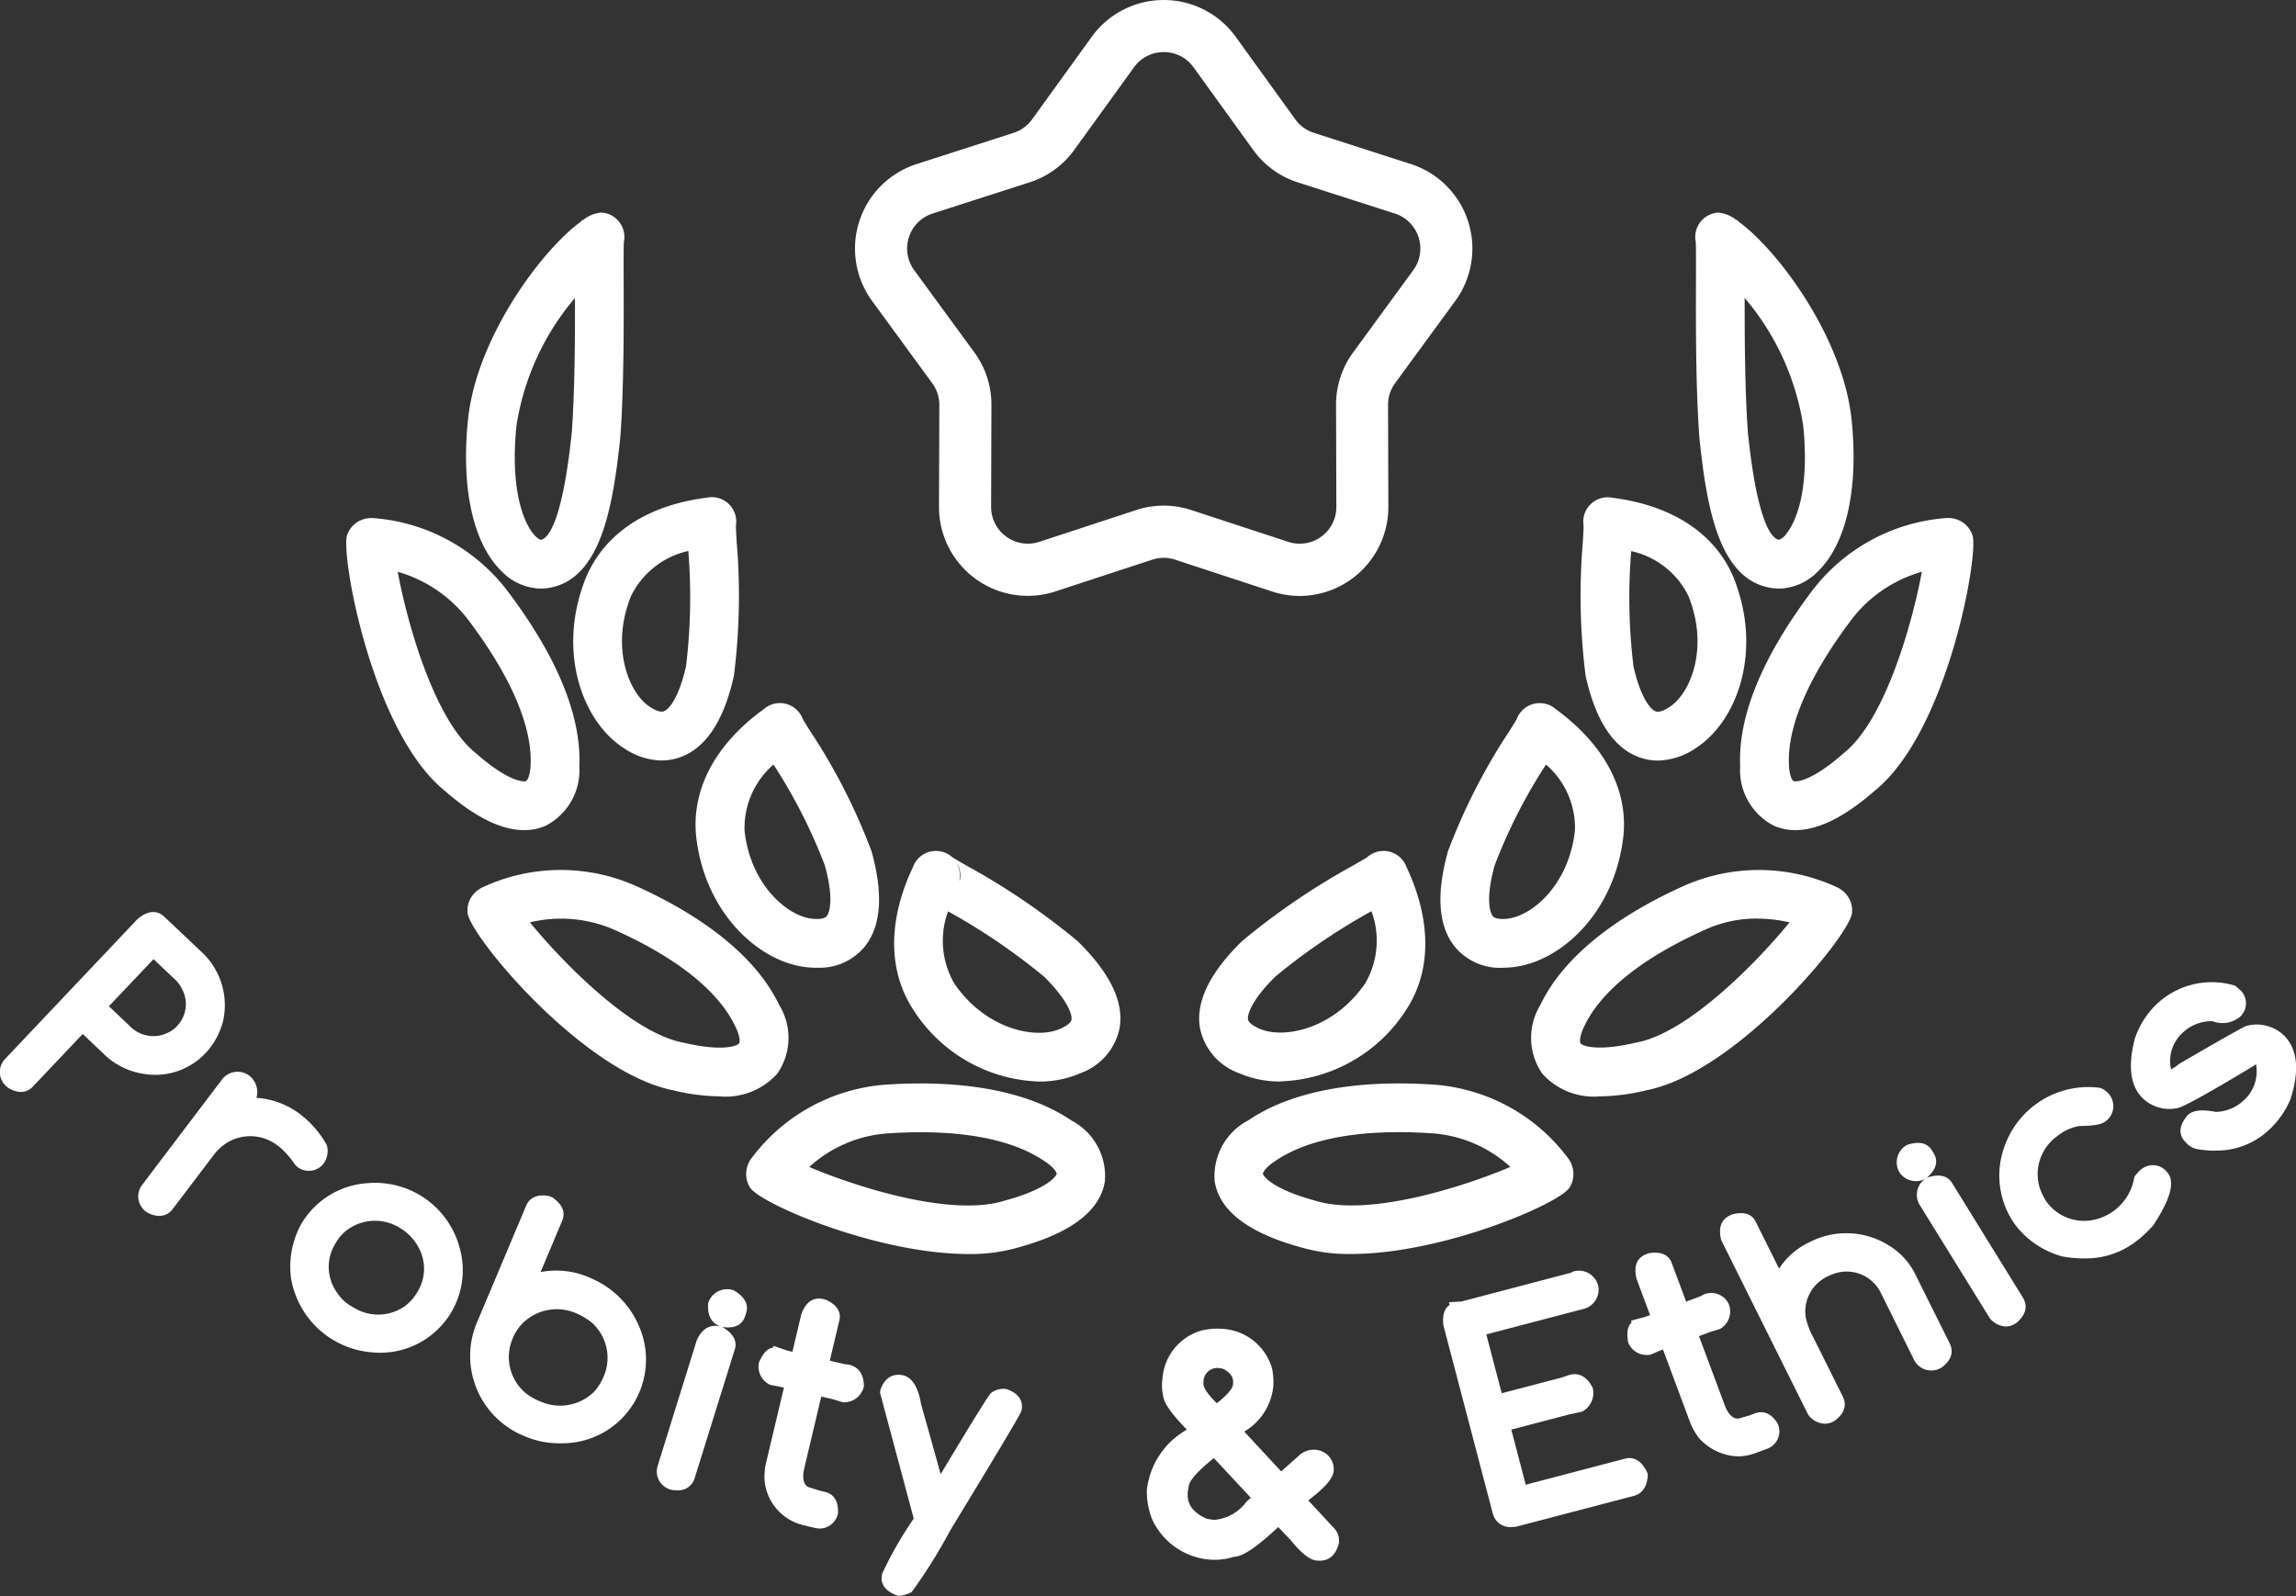
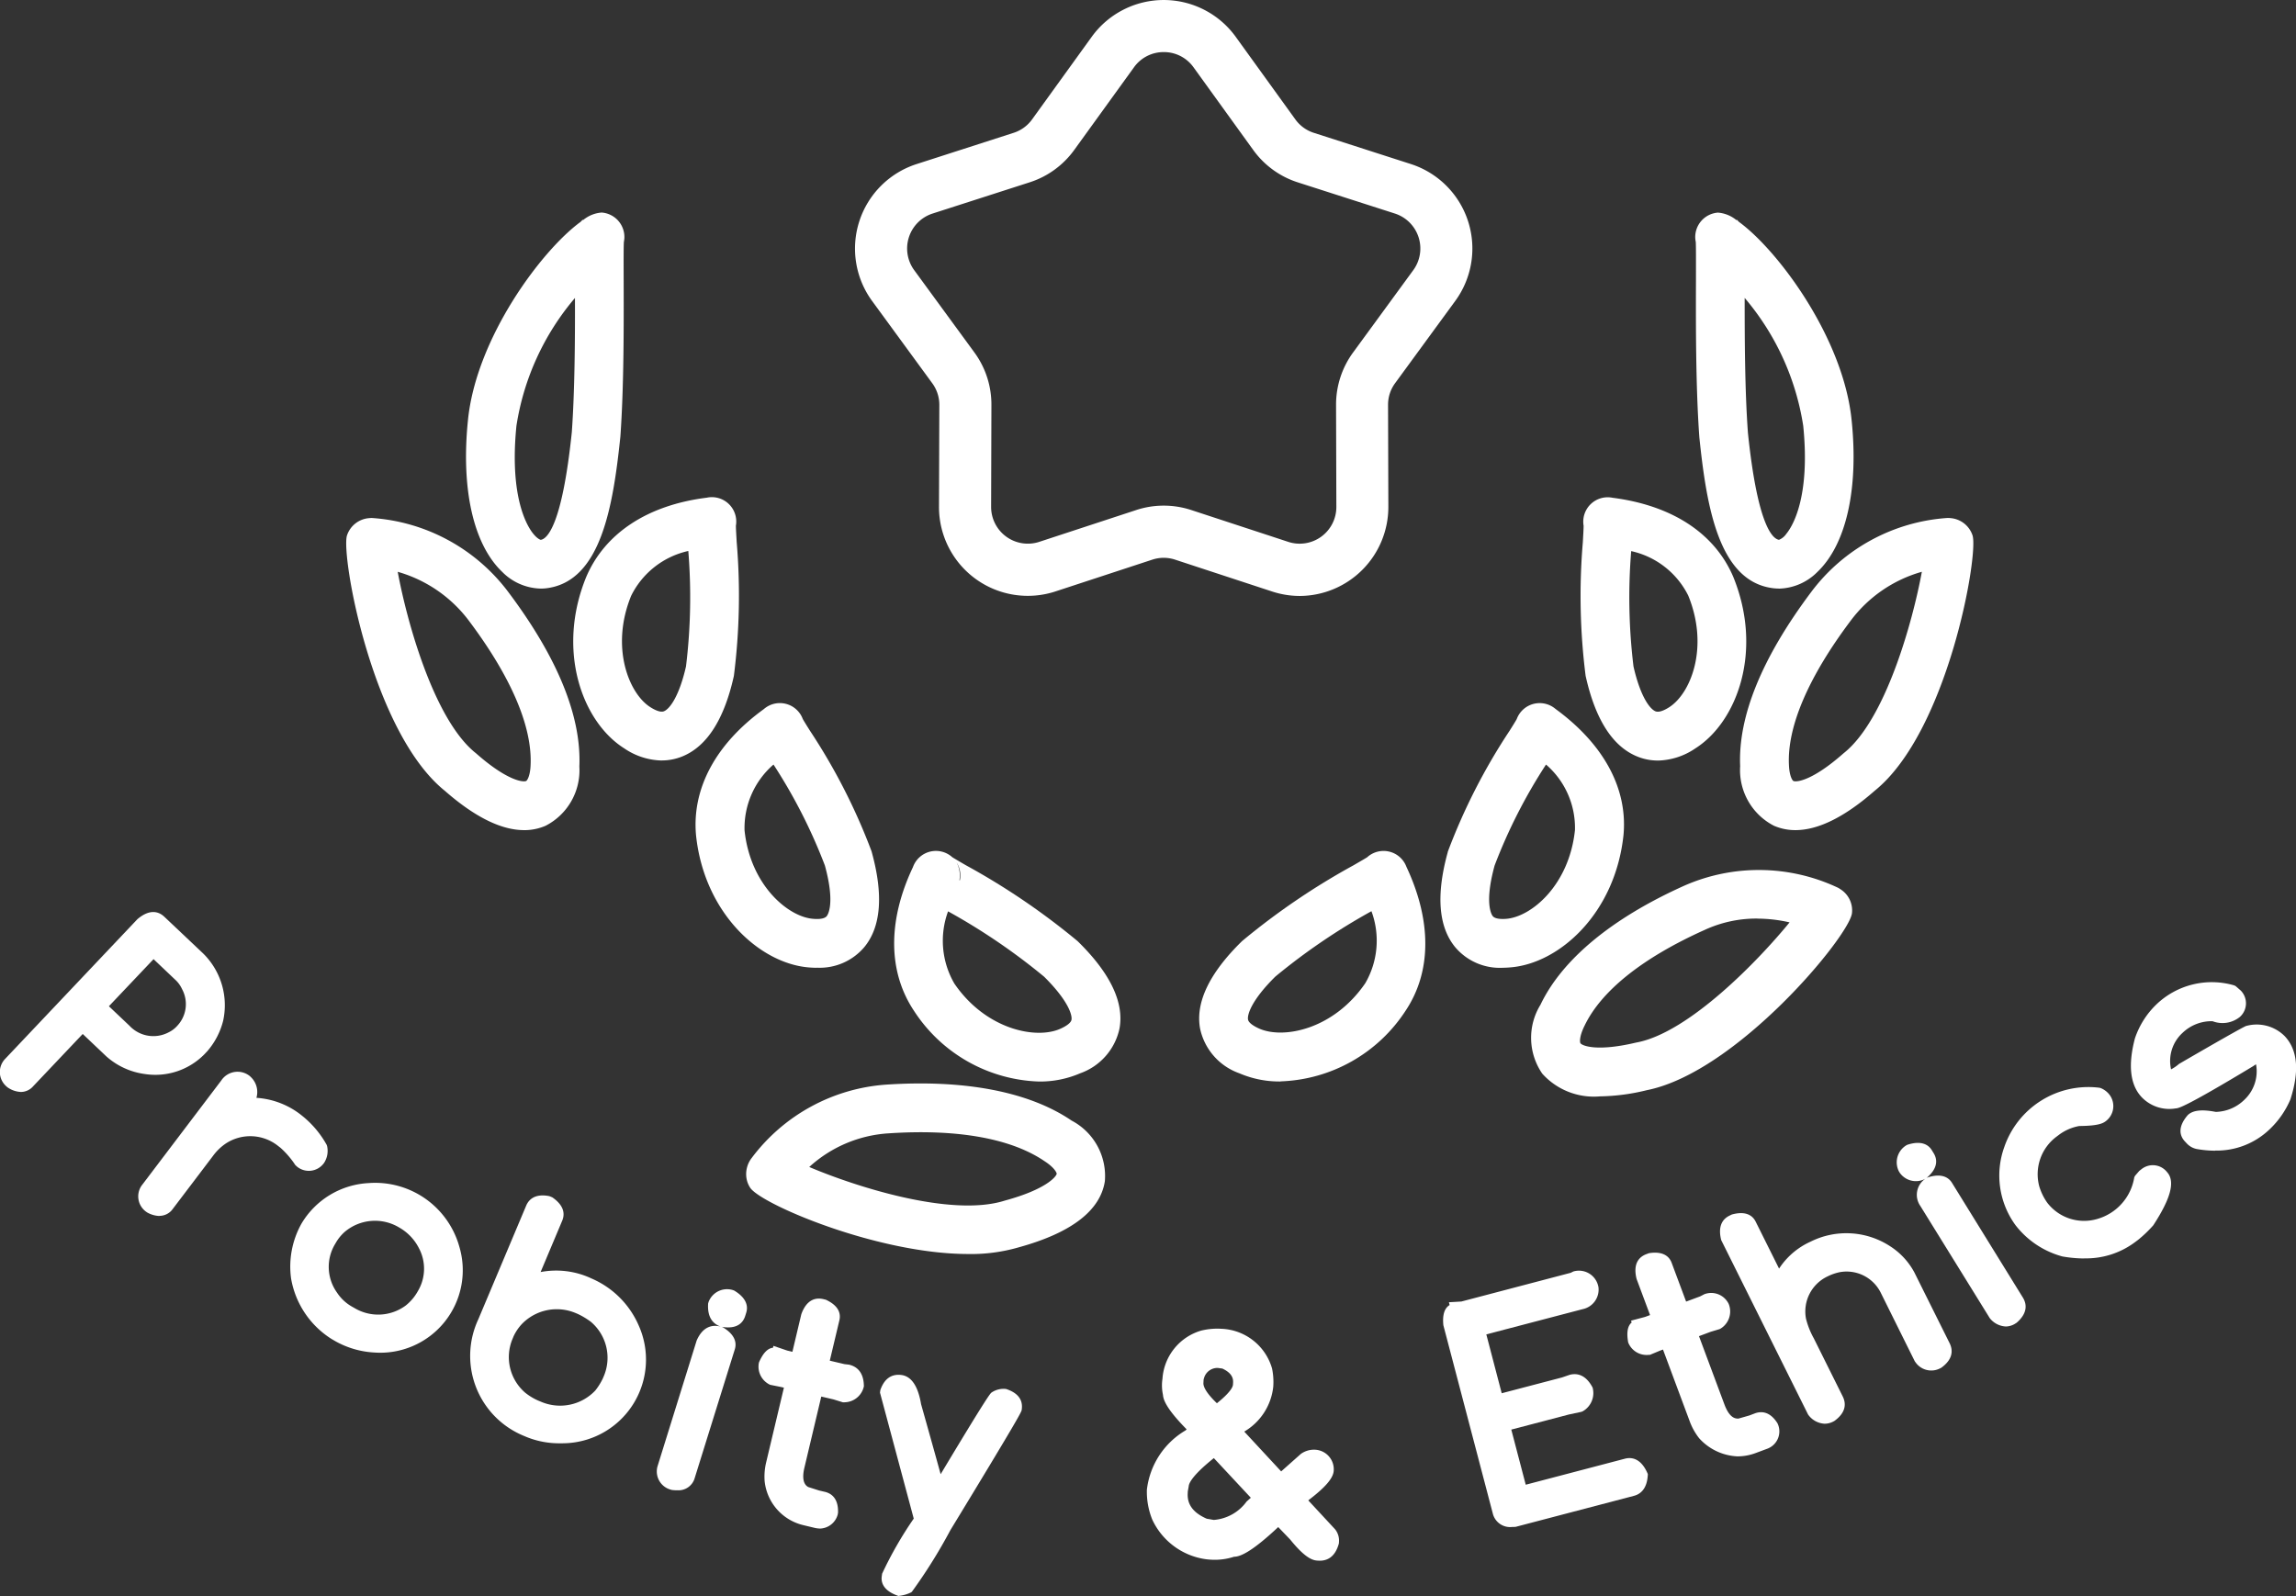
<svg xmlns="http://www.w3.org/2000/svg" width="139.45" height="96.946" viewBox="0 0 139.45 96.946">
  <rect x="0" y="0" width="139.45" height="96.946" fill="#333333" stroke="none" />
  <g id="probity-site-logo-dsktp-white" transform="translate(-906.579 -9658.057)">
    <g id="Group_3741" data-name="Group 3741" transform="translate(927.607 9658.057)">
      <path id="Path_5905" data-name="Path 5905" d="M40.605,35.14a4.372,4.372,0,0,1-4.349-4.38l.019-6.185a3.243,3.243,0,0,0-.629-1.935L32,17.649a4.363,4.363,0,0,1,2.186-6.729L40.07,9.025a3.246,3.246,0,0,0,1.646-1.2l3.62-5.014a4.363,4.363,0,0,1,7.074,0l3.62,5.014a3.246,3.246,0,0,0,1.646,1.2l5.887,1.894a4.363,4.363,0,0,1,2.186,6.729L62.1,22.64a3.244,3.244,0,0,0-.628,1.935l.018,6.185a4.364,4.364,0,0,1-5.724,4.158l-5.875-1.929a3.242,3.242,0,0,0-2.035,0l-5.876,1.929a4.412,4.412,0,0,1-1.376.221M48.874,2.108a3.226,3.226,0,0,0-2.644,1.353l-3.62,5.013a4.337,4.337,0,0,1-2.2,1.6L34.52,11.968A3.262,3.262,0,0,0,32.885,17l3.65,4.993a4.327,4.327,0,0,1,.841,2.588l-.018,6.185a3.262,3.262,0,0,0,4.279,3.109l5.875-1.929a4.338,4.338,0,0,1,2.722,0l5.876,1.929a3.261,3.261,0,0,0,4.278-3.109l-.018-6.185a4.336,4.336,0,0,1,.842-2.588L64.862,17a3.262,3.262,0,0,0-1.635-5.03L57.34,10.074a4.331,4.331,0,0,1-2.2-1.6L51.519,3.461h0a3.225,3.225,0,0,0-2.644-1.353" transform="translate(0.777 0.026)" fill="#fff" />
      <path id="Path_5906" data-name="Path 5906" d="M57.169,36.2a5.422,5.422,0,0,1-1.7-.275l-5.876-1.929a2.211,2.211,0,0,0-1.391,0l-5.876,1.928a5.393,5.393,0,0,1-7.076-5.141L35.27,24.6a2.213,2.213,0,0,0-.43-1.322l-3.65-4.992a5.394,5.394,0,0,1,2.7-8.32L39.78,8.069a2.212,2.212,0,0,0,1.125-.818l3.62-5.014a5.395,5.395,0,0,1,8.747,0l3.62,5.014a2.216,2.216,0,0,0,1.125.818l5.887,1.894a5.393,5.393,0,0,1,2.7,8.319l-3.651,4.993a2.2,2.2,0,0,0-.429,1.322l.018,6.185A5.406,5.406,0,0,1,57.169,36.2M48.9,3.164a2.208,2.208,0,0,0-1.808.925L43.47,9.1a5.354,5.354,0,0,1-2.721,1.977l-5.887,1.894a2.231,2.231,0,0,0-1.117,3.441l3.65,4.991a5.35,5.35,0,0,1,1.039,3.2l-.018,6.184a2.23,2.23,0,0,0,2.925,2.126l5.876-1.928a5.355,5.355,0,0,1,3.366,0l5.876,1.928a2.228,2.228,0,0,0,2.925-2.126l-.018-6.184a5.36,5.36,0,0,1,1.04-3.2l3.649-4.992a2.231,2.231,0,0,0-1.116-3.44L57.05,11.08A5.348,5.348,0,0,1,54.328,9.1l-3.62-5.014A2.208,2.208,0,0,0,48.9,3.164" transform="translate(0.753)" fill="#fff" />
      <path id="Path_5907" data-name="Path 5907" d="M85.022,35.436a3.016,3.016,0,0,1-.429-.032c-3.236-.465-3.971-4.97-4.405-9.153-.224-3.079-.213-6.953-.206-9.519,0-.994.006-2.02-.011-2.347a1.694,1.694,0,0,1-.032-.239A1.488,1.488,0,0,1,81.316,12.6a2.015,2.015,0,0,1,1.125.456l.025-.023c.047.047.089.09.127.13,2.361,1.719,6.37,7.067,6.85,12.111.416,4.154-.344,7.493-2.088,9.155a3.4,3.4,0,0,1-2.333,1.011M82.94,17.784c0,2.452.011,5.665.2,8.207.591,5.688,1.516,6.43,1.885,6.483a.977.977,0,0,0,.445-.363c.354-.429,1.467-2.172,1.028-6.553a15.691,15.691,0,0,0-3.555-7.774" transform="translate(1.996 0.315)" fill="#fff" />
      <path id="Path_5908" data-name="Path 5908" d="M77.835,45.461a3.283,3.283,0,0,1-1.265-.251c-1.478-.606-2.523-2.235-3.109-4.842-.005-.017-.008-.036-.012-.053A38.629,38.629,0,0,1,73.28,32.2c.025-.452.046-.8.047-1a1.482,1.482,0,0,1,1.758-1.7c3.629.465,6.208,2.168,7.33,4.8,1.823,4.468.258,8.8-2.306,10.426a4.191,4.191,0,0,1-2.273.737m-1.478-5.714c.4,1.769.97,2.574,1.337,2.723.238.094.616-.111.823-.244,1.317-.832,2.446-3.65,1.164-6.788a5.089,5.089,0,0,0-3.465-2.7,34.756,34.756,0,0,0,.141,7.012" transform="translate(1.827 0.736)" fill="#fff" />
      <path id="Path_5909" data-name="Path 5909" d="M85.959,49.657a3.258,3.258,0,0,1-1.308-.266A3.8,3.8,0,0,1,82.6,45.771c-.133-3.017,1.318-6.581,4.314-10.576a11.279,11.279,0,0,1,8.294-4.5c.058,0,.12.005.18.011a1.537,1.537,0,0,1,1.325,1.045C97.1,32.928,95.2,43.7,90.77,47.267c-1.814,1.591-3.427,2.39-4.811,2.39m7.673-15.691A8.162,8.162,0,0,0,89.3,36.953c-2.551,3.4-3.839,6.408-3.738,8.707.022.7.208.985.274,1.013.2.086,1.171-.034,3.009-1.653.018-.016.038-.031.055-.046,2.537-2.021,4.184-8.008,4.736-11.008m1.527-.305c.022,0,.041,0,.062,0-.021,0-.04,0-.062,0" transform="translate(2.062 0.767)" fill="#fff" />
      <path id="Path_5910" data-name="Path 5910" d="M68.609,57.746A3.549,3.549,0,0,1,65.741,56.5c-1.021-1.232-1.176-3.174-.458-5.775,0-.017.007-.034.012-.049a36.523,36.523,0,0,1,3.743-7.326c.2-.318.352-.561.435-.71a1.485,1.485,0,0,1,2.356-.617c2.94,2.148,4.387,4.847,4.13,7.65-.5,4.763-3.9,7.83-6.9,8.051-.156.013-.305.02-.451.02m-.478-6.211c-.643,2.344-.166,3.008-.111,3.078.156.185.573.18.809.162,1.536-.116,3.832-2.05,4.182-5.392a5.077,5.077,0,0,0-1.758-3.98,32.193,32.193,0,0,0-3.122,6.132" transform="translate(1.619 1.04)" fill="#fff" />
      <path id="Path_5911" data-name="Path 5911" d="M74.391,65.309a4.214,4.214,0,0,1-3.5-1.378,3.832,3.832,0,0,1-.111-4.187c1.311-2.75,4.336-5.258,8.737-7.234a11.252,11.252,0,0,1,9.337.127,1.486,1.486,0,0,1,.146.091,1.519,1.519,0,0,1,.7,1.45c-.161,1.4-7.007,9.67-12.458,10.754a12.57,12.57,0,0,1-2.849.376m9.549-10.8a7.512,7.512,0,0,0-3.192.691c-3.773,1.694-6.291,3.707-7.3,5.834-.316.64-.285.992-.24,1.051.133.166,1.039.512,3.381-.044l.059-.011C79.8,61.419,84,57.078,85.91,54.739a8.906,8.906,0,0,0-1.971-.227" transform="translate(1.754 1.288)" fill="#fff" />
      <path id="Path_5912" data-name="Path 5912" d="M55.493,64.433a6.144,6.144,0,0,1-2.515-.5,3.692,3.692,0,0,1-2.38-2.716c-.288-1.576.559-3.353,2.516-5.278.013-.013.027-.027.04-.038A42.6,42.6,0,0,1,59.919,51.3c.375-.218.665-.383.826-.485a1.482,1.482,0,0,1,2.385.577c1.55,3.3,1.523,6.379-.044,8.734a9.431,9.431,0,0,1-7.594,4.3m-.32-6.367c-1.431,1.411-1.719,2.307-1.661,2.615.045.242.484.46.671.543,1.467.658,4.519.067,6.45-2.753a5.149,5.149,0,0,0,.374-4.374,38.079,38.079,0,0,0-5.834,3.969" transform="translate(1.262 1.259)" fill="#fff" />
-       <path id="Path_5913" data-name="Path 5913" d="M59.756,74.567a10.426,10.426,0,0,1-3.062-.406c-3.189-.875-4.949-2.223-5.231-4.009a3.815,3.815,0,0,1,2.039-3.7c2.552-1.741,6.469-2.5,11.309-2.169a11.174,11.174,0,0,1,8.1,4.444,1.61,1.61,0,0,1,.32,1.243,1.479,1.479,0,0,1-.226.574c-.657,1-7.732,4.023-13.246,4.023m2.881-7.4c-3.241,0-5.8.593-7.489,1.745-.655.427-.765.745-.759.778.028.17.634.943,3.112,1.619.018,0,.036.011.054.016,3.253,1.022,9.084-.864,11.865-2.048a7.835,7.835,0,0,0-4.789-2.041q-1.035-.071-1.994-.07" transform="translate(1.284 1.604)" fill="#fff" />
      <path id="Path_5914" data-name="Path 5914" d="M11.626,35.437A3.388,3.388,0,0,1,9.3,34.425c-1.745-1.661-2.505-5-2.089-9.161.48-5.039,4.491-10.389,6.852-12.106.036-.04.078-.081.122-.127l.023.025a1.974,1.974,0,0,1,1.131-.46,1.489,1.489,0,0,1,1.378,1.552,1.847,1.847,0,0,1-.031.237c-.018.327-.015,1.348-.012,2.34.007,2.567.019,6.446-.2,9.482-.441,4.229-1.176,8.734-4.417,9.2a2.976,2.976,0,0,1-.424.031m2.083-17.654a15.686,15.686,0,0,0-3.555,7.767c-.439,4.389.674,6.132,1.028,6.562.231.283.408.359.452.362.363-.053,1.286-.794,1.883-6.528.18-2.5.2-5.711.192-8.163" transform="translate(0.177 0.315)" fill="#fff" />
      <path id="Path_5915" data-name="Path 5915" d="M18.828,45.459a4.19,4.19,0,0,1-2.285-.742c-2.555-1.616-4.121-5.951-2.305-10.4,1.134-2.667,3.732-4.373,7.325-4.822a1.482,1.482,0,0,1,1.769,1.7c0,.2.023.549.048,1a38.7,38.7,0,0,1-.17,8.116.512.512,0,0,1-.011.054c-.585,2.607-1.631,4.235-3.11,4.842a3.307,3.307,0,0,1-1.262.249m1.615-12.724a5.1,5.1,0,0,0-3.472,2.722c-1.273,3.118-.143,5.937,1.164,6.764.214.138.6.346.829.249.367-.15.936-.954,1.338-2.723a34.676,34.676,0,0,0,.14-7.012m1.312,7.309h0Z" transform="translate(0.336 0.736)" fill="#fff" />
      <path id="Path_5916" data-name="Path 5916" d="M10.8,49.657c-1.384,0-3-.8-4.812-2.39C1.563,43.7-.335,32.928.049,31.753a1.538,1.538,0,0,1,1.323-1.045c.063-.006.123-.01.181-.011a11.3,11.3,0,0,1,8.308,4.519c2.983,3.975,4.433,7.542,4.3,10.577a3.786,3.786,0,0,1-2.052,3.6,3.257,3.257,0,0,1-1.307.266M3.129,33.966c.552,3,2.2,8.987,4.735,11.008.019.015.037.03.054.046,1.837,1.616,2.811,1.739,3.01,1.653.065-.028.252-.316.272-.991.1-2.321-1.186-5.326-3.722-8.709a8.221,8.221,0,0,0-4.35-3.007M1.6,33.66a.6.6,0,0,1-.06,0c.02,0,.04,0,.063,0Z" transform="translate(-0.001 0.767)" fill="#fff" />
      <path id="Path_5917" data-name="Path 5917" d="M28.071,57.745c-.147,0-.3-.007-.456-.019-2.988-.221-6.389-3.288-6.886-8.035-.258-2.833,1.2-5.545,4.114-7.656h0a1.484,1.484,0,0,1,2.37.6c.084.15.237.394.436.711a36.512,36.512,0,0,1,3.741,7.325.437.437,0,0,1,.013.049c.716,2.6.563,4.544-.459,5.776a3.55,3.55,0,0,1-2.874,1.244M25.434,45.4a5.1,5.1,0,0,0-1.758,4c.348,3.322,2.645,5.257,4.17,5.371.25.023.665.026.819-.161.057-.069.532-.734-.109-3.077A32.381,32.381,0,0,0,25.434,45.4" transform="translate(0.517 1.041)" fill="#fff" />
-       <path id="Path_5918" data-name="Path 5918" d="M22.5,65.309a12.562,12.562,0,0,1-2.848-.376c-5.452-1.085-12.3-9.35-12.458-10.756a1.524,1.524,0,0,1,.685-1.439c.049-.033.1-.065.148-.093a11.221,11.221,0,0,1,9.369-.126c4.383,1.97,7.407,4.476,8.726,7.245A3.814,3.814,0,0,1,26,63.932a4.216,4.216,0,0,1-3.5,1.378M10.979,54.74c1.91,2.339,6.114,6.681,9.266,7.294a.553.553,0,0,1,.059.011c2.343.556,3.249.209,3.381.044.045-.058.076-.411-.232-1.032-1.021-2.143-3.54-4.158-7.293-5.844a8.064,8.064,0,0,0-5.182-.473" transform="translate(0.179 1.288)" fill="#fff" />
      <path id="Path_5919" data-name="Path 5919" d="M41.255,64.436a9.411,9.411,0,0,1-7.581-4.293c-1.587-2.381-1.605-5.475-.064-8.731l0,0a1.482,1.482,0,0,1,2.391-.6c.161.1.449.269.825.487A42.629,42.629,0,0,1,43.6,55.9c.013.011.025.025.038.036,1.96,1.925,2.806,3.7,2.517,5.28a3.7,3.7,0,0,1-2.389,2.72,6.144,6.144,0,0,1-2.507.5M35.743,54.1a5.17,5.17,0,0,0,.385,4.39c1.919,2.8,4.969,3.4,6.431,2.742.2-.088.636-.305.68-.547.055-.307-.231-1.2-1.661-2.615a37.988,37.988,0,0,0-5.834-3.97m.688-1.891.028.005a1.474,1.474,0,0,0-.2-1.086,1.69,1.69,0,0,1,.172,1.081" transform="translate(0.811 1.259)" fill="#fff" />
      <path id="Path_5920" data-name="Path 5920" d="M37.187,74.568c-5.513,0-12.587-3.03-13.244-4.025a1.5,1.5,0,0,1-.224-.576,1.6,1.6,0,0,1,.322-1.24,11.182,11.182,0,0,1,8.116-4.445c4.819-.326,8.735.43,11.311,2.183a3.8,3.8,0,0,1,2.016,3.688c-.281,1.786-2.042,3.133-5.23,4.009a10.41,10.41,0,0,1-3.066.407m-9.658-5.287c2.781,1.182,8.615,3.069,11.864,2.046l.055-.016c2.476-.676,3.084-1.449,3.111-1.619.006-.033-.1-.35-.737-.763-2.044-1.392-5.318-1.969-9.485-1.691a7.863,7.863,0,0,0-4.808,2.044" transform="translate(0.592 1.604)" fill="#fff" />
    </g>
    <path id="Path_5921" data-name="Path 5921" d="M16.333,69.714,18.7,71.953a4.065,4.065,0,0,1,.219,5.629l-.17.178A3.949,3.949,0,0,1,15.3,78.892a4.154,4.154,0,0,1-2.213-1.017l-1.585-1.5L8.338,79.716q-.5.529-1.291.007L7,79.679a.959.959,0,0,1-.053-1.342l8.042-8.49c.521-.443.971-.487,1.344-.132m-.524,2.113L12.8,75l1.4,1.327a2.2,2.2,0,0,0,2.62.436,1.929,1.929,0,0,0,.589-.445,2.133,2.133,0,0,0,.328-2.454,1.962,1.962,0,0,0-.482-.657Z" transform="translate(900.09 9644.189)" fill="#fff" />
    <path id="Path_5922" data-name="Path 5922" d="M7.85,80.282a1.53,1.53,0,0,1-.835-.294l-.075-.068a1.154,1.154,0,0,1-.085-1.612l8.066-8.521c.782-.665,1.325-.445,1.643-.141l2.366,2.238a4.41,4.41,0,0,1,1.2,4.068,4.49,4.49,0,0,1-.969,1.86l-.17.18a4.179,4.179,0,0,1-3.62,1.2,4.387,4.387,0,0,1-2.338-1.073L11.6,76.76,8.578,79.949a.989.989,0,0,1-.728.333m8.027-10.5a1.079,1.079,0,0,0-.665.317L7.188,78.569c-.353.558-.146.862.042,1.042l.048.042c.546.36.83.176.993,0l3.311-3.5,1.739,1.646a3.95,3.95,0,0,0,2.1.962A3.7,3.7,0,0,0,18.679,77.7l.17-.18a3.849,3.849,0,0,0-.21-5.327l-2.366-2.24a.565.565,0,0,0-.4-.176m-.022,7.531a2.451,2.451,0,0,1-1.707-.743l-1.556-1.473,3.3-3.479L17.5,73.137a2.2,2.2,0,0,1,.531.73,2.337,2.337,0,0,1-.368,2.68A2.119,2.119,0,0,1,17,77.04a2.765,2.765,0,0,1-1.147.268m-2.663-2.233,1.247,1.181a1.984,1.984,0,0,0,2.388.4,1.681,1.681,0,0,0,.523-.4,1.917,1.917,0,0,0,.283-2.226,1.758,1.758,0,0,0-.429-.582l-1.3-1.234Z" transform="translate(900.003 9644.104)" fill="#fff" />
    <path id="Path_5923" data-name="Path 5923" d="M18.093,75.426q.6.738.217,1.239l-.088.117a4.509,4.509,0,0,1,3.027,1.039,5.678,5.678,0,0,1,1.444,1.712,1.14,1.14,0,0,1-.146.862l-.039.051a.921.921,0,0,1-1.3.137l-.066-.051a5.619,5.619,0,0,0-.944-1.095l-.165-.124a2.918,2.918,0,0,0-3.377-.16,3.343,3.343,0,0,0-.855.816l-2.445,3.224q-.448.588-1.291.143l-.044-.034a.954.954,0,0,1-.2-1.317l4.816-6.345a.982.982,0,0,1,1.449-.216" transform="translate(903.544 9648.176)" fill="#fff" />
    <path id="Path_5924" data-name="Path 5924" d="M12.809,83.83a1.622,1.622,0,0,1-.755-.217l-.076-.054a1.149,1.149,0,0,1-.255-1.577L16.56,75.6a1.186,1.186,0,0,1,1.748-.256l.037.037a1.254,1.254,0,0,1,.35,1.273,4.89,4.89,0,0,1,2.769,1.084,5.964,5.964,0,0,1,1.5,1.775l.025.076a1.338,1.338,0,0,1-.187,1.02l-.041.053a1.13,1.13,0,0,1-1.593.176l-.11-.1a5.31,5.31,0,0,0-.9-1.049l-.163-.126a2.705,2.705,0,0,0-3.15-.141,3.14,3.14,0,0,0-.786.757l-2.445,3.224a.988.988,0,0,1-.8.419m4.767-8.336a.98.98,0,0,0-.692.382l-4.8,6.326c-.28.58-.066.852.154,1.02l.048.036c.58.3.833.1.991-.1l2.445-3.224a3.5,3.5,0,0,1,.911-.865,3.127,3.127,0,0,1,3.616.168l.166.124a5.563,5.563,0,0,1,.969,1.115l.042.032c.338.255.652.216,1.023-.126l.017-.025a.913.913,0,0,0,.107-.662,5.482,5.482,0,0,0-1.364-1.614,4.265,4.265,0,0,0-2.888-.994l-.46.025.367-.482c.068-.092.275-.363-.2-.957a.764.764,0,0,0-.455-.175" transform="translate(903.458 9648.089)" fill="#fff" />
    <path id="Path_5925" data-name="Path 5925" d="M24.6,79.864a5.18,5.18,0,0,1,2.342,3.043,4.8,4.8,0,0,1-4.967,6.145,5.155,5.155,0,0,1-2.255-.658l-.244-.143a5.205,5.205,0,0,1-2.347-3.532,5.089,5.089,0,0,1,.611-3.182,4.822,4.822,0,0,1,3.912-2.355,5.26,5.26,0,0,1,2.949.682m-5.113,2.581-.083.143a2.9,2.9,0,0,0,.132,3.143,2.868,2.868,0,0,0,.969.916l.178.1a3.032,3.032,0,0,0,3.329-.17,3.085,3.085,0,0,0,.748-.85l.083-.143a2.88,2.88,0,0,0,.049-2.741A3.179,3.179,0,0,0,23.6,81.49a3.061,3.061,0,0,0-3.54.27,2.884,2.884,0,0,0-.577.686" transform="translate(907.332 9650.949)" fill="#fff" />
    <path id="Path_5926" data-name="Path 5926" d="M22.061,89.349a5.427,5.427,0,0,1-2.362-.687l-.244-.143a5.426,5.426,0,0,1-2.445-3.666,5.341,5.341,0,0,1,.635-3.338,5.044,5.044,0,0,1,4.073-2.457,5.309,5.309,0,0,1,5.514,3.873,5.01,5.01,0,0,1-5.169,6.418m-.034-9.875c-.092,0-.185,0-.278.007a4.632,4.632,0,0,0-3.74,2.25,4.925,4.925,0,0,0-.582,3.053,5.015,5.015,0,0,0,2.243,3.37l.244.143a4.986,4.986,0,0,0,2.164.628A4.589,4.589,0,0,0,26.4,86.648a4.655,4.655,0,0,0,.426-3.6,4.864,4.864,0,0,0-4.8-3.571m.21,7.995a3.079,3.079,0,0,1-1.575-.45l-.176-.1a3.233,3.233,0,0,1-1.178-4.351l.081-.143a3.232,3.232,0,0,1,.618-.737,3.276,3.276,0,0,1,3.791-.294,3.387,3.387,0,0,1,1.371,1.448,3.084,3.084,0,0,1-.056,2.941l-.081.141a3.327,3.327,0,0,1-.8.91,3.8,3.8,0,0,1-2,.636m-2.479-4.83-.083.141a2.686,2.686,0,0,0,.131,2.927,2.637,2.637,0,0,0,.894.843l.176.1a2.806,2.806,0,0,0,3.112-.166,2.941,2.941,0,0,0,.677-.777l.081-.141a2.651,2.651,0,0,0,.039-2.549,3,3,0,0,0-1.2-1.263,2.846,2.846,0,0,0-3.311.263,2.662,2.662,0,0,0-.514.619" transform="translate(907.248 9650.863)" fill="#fff" />
    <path id="Path_5927" data-name="Path 5927" d="M28.064,79.659l.148.061c.5.35.664.73.489,1.145L27.216,84.4a4.529,4.529,0,0,1,3.375.251,5.256,5.256,0,0,1,2.758,2.742,4.869,4.869,0,0,1-4.18,6.854,5.23,5.23,0,0,1-2.35-.356l-.261-.109A5.036,5.036,0,0,1,24,87.024l2.909-6.915c.173-.414.562-.565,1.159-.45M25.74,87.907l-.066.16a3.065,3.065,0,0,0,.816,3.469,3.763,3.763,0,0,0,.86.529l.2.083a3.157,3.157,0,0,0,3.492-.726,4.036,4.036,0,0,0,.512-.8l.081-.193a3.079,3.079,0,0,0-.843-3.479,4.7,4.7,0,0,0-.869-.535l-.131-.054a3.161,3.161,0,0,0-3.481.7,3.059,3.059,0,0,0-.572.848" transform="translate(911.824 9651.262)" fill="#fff" />
    <path id="Path_5928" data-name="Path 5928" d="M28.88,94.553a5.3,5.3,0,0,1-2.057-.382l-.261-.11a5.247,5.247,0,0,1-2.674-7.031L26.8,80.115c.149-.356.523-.747,1.395-.577l.042.014.148.061c.776.535.752,1.067.6,1.424l-1.31,3.114a5.04,5.04,0,0,1,3.089.389,5.482,5.482,0,0,1,2.866,2.849,5.081,5.081,0,0,1-4.343,7.155c-.137.007-.273.01-.406.01M27.792,79.92a.572.572,0,0,0-.6.36l-2.909,6.915a4.825,4.825,0,0,0,2.449,6.476l.26.109a5.13,5.13,0,0,0,2.257.341A4.676,4.676,0,0,0,33.3,91.244a4.734,4.734,0,0,0-.058-3.689A5.078,5.078,0,0,0,30.6,84.929a4.335,4.335,0,0,0-3.219-.248l-.458.168,1.675-3.98c.081-.2.131-.507-.414-.889l-.081-.029a1.657,1.657,0,0,0-.305-.032M28.826,92.7a3.259,3.259,0,0,1-1.273-.272l-.2-.081a4.046,4.046,0,0,1-.911-.56,3.292,3.292,0,0,1-.881-3.718l.068-.16A3.247,3.247,0,0,1,26.241,87a3.386,3.386,0,0,1,3.72-.753l.129.054a5.055,5.055,0,0,1,.915.558,3.308,3.308,0,0,1,.913,3.733l-.081.193a4.229,4.229,0,0,1-.54.85A3.752,3.752,0,0,1,28.826,92.7m-2.8-4.626-.066.16a2.849,2.849,0,0,0,.777,3.243,3.493,3.493,0,0,0,.787.479l.2.083a2.941,2.941,0,0,0,3.272-.691,3.89,3.89,0,0,0,.455-.725l.081-.193a2.862,2.862,0,0,0-.8-3.253,4.572,4.572,0,0,0-.8-.482L29.8,86.64a2.947,2.947,0,0,0-3.262.667,2.883,2.883,0,0,0-.514.769" transform="translate(911.738 9651.174)" fill="#fff" />
    <path id="Path_5929" data-name="Path 5929" d="M33.888,85.263q.822.5.635,1.1l-2.435,7.815q-.219.705-1.162.572l-.056-.015c-.49-.153-.7-.545-.631-1.171l2.371-7.606q.415-.957,1.28-.691m.694-2.226q.82.494.635,1.1l-.059.19q-.214.687-1.217.518-.692-.214-.623-1.2a1.007,1.007,0,0,1,1.264-.608" transform="translate(916.486 9653.603)" fill="#fff" />
    <path id="Path_5930" data-name="Path 5930" d="M31.292,95.066a2.284,2.284,0,0,1-.311-.022l-.087-.024a1.145,1.145,0,0,1-.781-1.4l2.379-7.647c.39-.9.994-.969,1.454-.854-.4-.139-.82-.492-.755-1.407l.027-.088a1.2,1.2,0,0,1,1.512-.708l.048.02c.794.48.835.994.726,1.341l-.059.19c-.122.394-.463.835-1.434.669l.025.008.046.02c.8.479.837.993.728,1.341l-2.435,7.815a1.022,1.022,0,0,1-1.084.742M33.615,85.5c-.249,0-.512.132-.726.623L30.528,93.71c-.068.648.248.828.492.9l.053.017c.662.08.828-.205.9-.433l2.435-7.816c.032-.107.134-.434-.521-.837a1.021,1.021,0,0,0-.272-.044m0-1.709c-.036.689.253.864.477.933.723.115.884-.161.952-.38l.059-.19c.032-.109.134-.434-.521-.837-.26-.076-.636-.1-.967.473" transform="translate(916.398 9653.516)" fill="#fff" />
    <path id="Path_5931" data-name="Path 5931" d="M37.523,83.34l.156.036c.54.255.76.584.664.991l-.631,2.663,1.091.258.311.037q.705.165.714,1.1a1.026,1.026,0,0,1-1.03.757l-.541-.165-.962-.227-1.071,4.514q-.252,1.064.322,1.415l.709.234.367.085c.445.107.657.462.638,1.061l-.019.08a.908.908,0,0,1-1.12.643l-.7-.166a2.867,2.867,0,0,1-2.2-2.488,3.525,3.525,0,0,1,.1-1.11l1.118-4.709-.385-.092-.6-.1a1.013,1.013,0,0,1-.582-1.13c.239-.55.507-.789.808-.718l.015-.061.616.21.541.129.589-2.484q.339-.939,1.081-.764" transform="translate(919.008 9653.833)" fill="#fff" />
    <path id="Path_5932" data-name="Path 5932" d="M37.466,97.158a1.5,1.5,0,0,1-.309-.036l-.7-.168A3.076,3.076,0,0,1,34.1,94.3a3.7,3.7,0,0,1,.1-1.2l1.069-4.5-.18-.041-.657-.132a1.214,1.214,0,0,1-.679-1.358c.246-.57.529-.862.852-.893l.029-.114.835.285.316.075.54-2.279c.339-.947.918-1.017,1.337-.921l.154.037c.838.389.906.891.823,1.246l-.584,2.456.886.209.285.034c.419.1.893.4.9,1.314a1.224,1.224,0,0,1-1.222.971l-.042.005-.582-.18-.742-.173-1.022,4.309c-.219.913.115,1.117.226,1.185l.665.212.348.081c.382.09.832.385.8,1.274l-.022.12a1.154,1.154,0,0,1-1.069.838M34.62,88.043l1.157.241L34.611,93.2a3.314,3.314,0,0,0-.093,1.042,2.64,2.64,0,0,0,2.033,2.3l.706.166c.275.068.619.066.876-.519l.005-.044c.017-.611-.265-.755-.48-.8l-.365-.087-.728-.239c-.512-.305-.652-.86-.462-1.666l1.12-4.719,1.168.275.512.158c.613-.078.753-.373.8-.592-.012-.641-.322-.794-.557-.849l-.287-.034-1.32-.311.679-2.87c.046-.188.039-.473-.546-.748l-.117-.022c-.236-.059-.584-.054-.832.628L36.1,86.931l-.747-.18-.416-.141-.01.042-.205-.049c-.229-.078-.434.3-.565.6-.041.182-.048.507.467.843" transform="translate(918.922 9653.747)" fill="#fff" />
    <path id="Path_5933" data-name="Path 5933" d="M41.592,92.407q3.088-5.155,3.3-5.337a1.092,1.092,0,0,1,.718-.166c.582.19.838.521.774.991l-.008.054q-.074.272-4.3,7.212a41.506,41.506,0,0,1-2.3,3.7,1.859,1.859,0,0,1-.643.185c-.611-.221-.886-.536-.826-.952l.02-.154q.023-.173,1.94-3.347L38.2,86.9l.015-.109a.922.922,0,0,1,1.052-.736c.5.071.838.6,1,1.593q1.028,3.66,1.322,4.758" transform="translate(922.043 9655.737)" fill="#fff" />
    <path id="Path_5934" data-name="Path 5934" d="M39.191,99.353l-.048-.019c-.889-.319-1.015-.818-.964-1.181L38.2,98a22.984,22.984,0,0,1,1.921-3.348L38.071,87l.02-.151c.3-.872.862-.977,1.293-.918.6.085,1,.681,1.183,1.77q.837,2.971,1.188,4.254c2.859-4.767,3.009-4.893,3.09-4.96a1.3,1.3,0,0,1,.884-.216c.894.29,1.008.828.954,1.229l-.008.058c-.031.122-.087.324-4.331,7.292A31.747,31.747,0,0,1,40.006,99.1l-.048.034a2.083,2.083,0,0,1-.716.209ZM38.5,86.965l2.079,7.75-.048.076c-1.593,2.641-1.884,3.192-1.916,3.287l-.015.134c-.015.109-.063.438.641.706a1.693,1.693,0,0,0,.49-.141c.124-.139.587-.82,2.249-3.638,3.43-5.632,4.222-7.007,4.281-7.167v-.024c.032-.226,0-.552-.63-.757a.821.821,0,0,0-.541.148c-.078.088-.736,1.1-3.229,5.262l-.258.429-.129-.484q-.293-1.1-1.32-4.755c-.153-.908-.431-1.385-.832-1.441-.266-.039-.609,0-.821.6Z" transform="translate(921.955 9655.649)" fill="#fff" />
    <path id="Path_5935" data-name="Path 5935" d="M7.8,8.323,9.016,6.989a1.139,1.139,0,0,1,.635-.272q.911-.051,1.089.962.028.527-1.244,1.729l-.185.221,1.948,1.7a.862.862,0,0,1,.248.543l.005.137c-.1.608-.4.925-.908.954l-.1.005Q9.974,13,8.907,11.932l-.969-.823q-1.807,2.126-2.512,2.164a3.534,3.534,0,0,1-1.293.317A3.988,3.988,0,0,1,.482,11.633,4.271,4.271,0,0,1,0,9.972,4.6,4.6,0,0,1,1.89,6.318l.221-.251Q.4,4.682.363,4.065c-.051,0-.092-.294-.124-.889A3.065,3.065,0,0,1,2.152.224,3.925,3.925,0,0,1,3.139.016l.178-.01A3.119,3.119,0,0,1,6.386,1.964a3.826,3.826,0,0,1,.158.832l.01.173A3.394,3.394,0,0,1,5.147,5.711L5,5.884ZM3.625,7.364Q2.049,8.891,2.084,9.529l-.022.283.008.156a1.77,1.77,0,0,0,1.453,1.592l.484.037a2.883,2.883,0,0,0,2.055-1.409L6.425,9.8ZM3.484,4.6c.718-.684,1.066-1.19,1.049-1.519l-.008-.137c-.024-.453-.328-.776-.91-.962L3.3,1.969a1.063,1.063,0,0,0-.959.772L2.3,2.953l.014.248c.019.37.411.835,1.169,1.4" transform="matrix(0.995, 0.105, -0.105, 0.995, 977.49, 9738.631)" fill="#fff" />
    <path id="Path_5936" data-name="Path 5936" d="M4.105,14.021A4.228,4.228,0,0,1,.519,11.966,4.509,4.509,0,0,1,.005,10.2,4.827,4.827,0,0,1,1.962,6.371L2.02,6.3C.7,5.215.424,4.681.373,4.372A2.7,2.7,0,0,1,.239,3.4,3.274,3.274,0,0,1,2.266.248,4.134,4.134,0,0,1,3.34.016l.18-.01A3.33,3.33,0,0,1,6.788,2.079a4.025,4.025,0,0,1,.18.92l.01.17a3.6,3.6,0,0,1-1.465,2.9L7.995,8.238,9.071,7.058a1.361,1.361,0,0,1,.782-.341,1.19,1.19,0,0,1,1.31,1.139c.024.451-.392,1.054-1.308,1.919l-.036.042,1.792,1.565a1.094,1.094,0,0,1,.321.691l.007.139c-.146.937-.684,1.152-1.11,1.176l-.105.005-.041,0c-.416,0-.962-.351-1.711-1.1l-.8-.675c-1.505,1.745-2.14,2.036-2.481,2.074a3.778,3.778,0,0,1-1.336.321c-.087.005-.171.007-.253.007M.777,4.051l.01.214c.01.2.241.7,1.67,1.85l.173.141-.368.416a4.452,4.452,0,0,0-1.833,3.5,4.087,4.087,0,0,0,.455,1.58,3.71,3.71,0,0,0,3.45,1.838,3.339,3.339,0,0,0,1.217-.3l.076-.02c.229-.014.842-.3,2.362-2.089l.137-.161,1.132.961c.888.884,1.268,1,1.442.986l.107-.005c.251-.014.6-.11.709-.774l-.01-.1a.651.651,0,0,0-.192-.411L9.227,9.863l.321-.378c1.1-1.04,1.2-1.453,1.195-1.582-.1-.546-.377-.781-.867-.762a.944.944,0,0,0-.516.227L8.027,8.832l-3.1-2.714L5.2,5.787A3.237,3.237,0,0,0,6.554,3.192l-.01-.173a3.647,3.647,0,0,0-.149-.786A2.9,2.9,0,0,0,3.732.425c-.061,0-.124,0-.19.005L3.364.44a3.666,3.666,0,0,0-.933.2A2.832,2.832,0,0,0,.664,3.376c.02.375.042.574.056.679Zm3.453,7.971-.511-.039c-1.064-.334-1.6-.933-1.649-1.79l-.008-.156.022-.312c-.017-.285.131-.871,1.605-2.3l.139-.136,3.114,2.7-.512.555a3.063,3.063,0,0,1-2.2,1.476M3.846,7.864C2.661,9.037,2.5,9.536,2.508,9.729l-.022.312.008.127c.037.674.465,1.132,1.307,1.4l.434.029A2.717,2.717,0,0,0,6.1,10.278l.232-.255ZM3.713,5.086l-.143-.105c-.821-.609-1.232-1.118-1.256-1.556L2.3,3.148l.051-.238A1.281,1.281,0,0,1,3.5,1.969l.389.02c.837.27,1.035.776,1.057,1.154l.007.136c.02.406-.334.938-1.115,1.685ZM2.727,3.181l.012.221c.008.161.146.514.942,1.13.755-.747.859-1.089.852-1.23l-.007-.134c-.02-.356-.261-.6-.735-.765l-.282-.008a.847.847,0,0,0-.753.638Z" transform="matrix(0.995, 0.105, -0.105, 0.995, 977.302, 9738.398)" fill="#fff" />
    <path id="Path_5937" data-name="Path 5937" d="M58.765,84.217l.5-.029,6.71-1.758.127-.071q.865-.227,1.264.743a1,1,0,0,1-.8,1.134l-6.057,1.587,1.045,3.986L65.414,88.8l.482-.163q.692-.183,1.14.672A1.077,1.077,0,0,1,66.5,90.47l-.757.16-3.723.976.984,3.757,6.218-1.631q.72-.188,1.134.76c-.029.609-.255.971-.679,1.081L62.5,97.457q-.944.076-1.137-.664L58.366,85.367q-.094-.919.424-1.054Z" transform="translate(936.09 9653.139)" fill="#fff" />
    <path id="Path_5938" data-name="Path 5938" d="M62.428,97.756a1.083,1.083,0,0,1-1.188-.823l-3-11.426c-.078-.747.132-1.083.38-1.23l-.044-.17.757-.044,6.642-1.745.154-.078a1.2,1.2,0,0,1,1.512.867l.017.073a1.213,1.213,0,0,1-.96,1.347l-5.85,1.532.935,3.576,3.659-.959.467-.16c.4-.107.962-.053,1.395.776a1.273,1.273,0,0,1-.592,1.434l-.081.036-.757.161-3.509.92.877,3.348,6.014-1.578c.406-.11.979-.037,1.38.881l.02.044,0,.049c-.042.886-.479,1.185-.838,1.278l-7.185,1.884c-.073.007-.143.007-.207.007M59.12,84.5l.014.051-.2.054c-.087.022-.343.09-.27.828l2.99,11.4c.068.263.243.563.915.5l7.148-1.877c.119-.031.47-.122.518-.837-.3-.655-.63-.657-.865-.594l-6.421,1.683-1.093-4.166,3.93-1.03.718-.153c.487-.378.472-.7.417-.915-.314-.587-.652-.582-.881-.521l-.468.16-4.08,1.071-1.152-4.4,6.26-1.643a.79.79,0,0,0,.645-.881c-.283-.655-.67-.662-.974-.591l-.154.078L59.4,84.48Z" transform="translate(936.004 9653.052)" fill="#fff" />
    <path id="Path_5939" data-name="Path 5939" d="M65.969,81.746l.151-.056c.589-.09.955.061,1.1.453l.955,2.563,1.049-.39.278-.143q.68-.255,1.21.521a1.029,1.029,0,0,1-.436,1.2l-.541.163-.927.346,1.621,4.348q.382,1.023,1.056,1l.72-.2.353-.131c.429-.161.8.015,1.12.526l.029.076a.912.912,0,0,1-.574,1.157l-.68.255a2.872,2.872,0,0,1-3.207-.847,3.541,3.541,0,0,1-.536-.977l-1.69-4.536-.372.139-.552.243a1.017,1.017,0,0,1-1.113-.614c-.105-.591-.015-.938.273-1.045l-.022-.059.631-.168.521-.193L65.5,82.983c-.161-.647,0-1.061.472-1.237" transform="translate(940.683 9652.686)" fill="#fff" />
    <path id="Path_5940" data-name="Path 5940" d="M71.531,93.92a3.324,3.324,0,0,1-2.349-1.1,3.782,3.782,0,0,1-.584-1.054L66.983,87.43l-.173.064-.619.258-.07,0A1.2,1.2,0,0,1,64.87,87c-.11-.609-.036-1.008.212-1.213l-.039-.112.855-.227.3-.112-.818-2.193c-.243-.977.19-1.358.6-1.51l.151-.056c.9-.143,1.247.236,1.376.579l.881,2.362.85-.316.256-.132a1.178,1.178,0,0,1,1.481.591,1.22,1.22,0,0,1-.475,1.485l-.075.042-.543.163-.713.266,1.546,4.148c.328.881.708.857.848.86l.67-.192.334-.127c.367-.134.906-.143,1.376.613l.046.115a1.123,1.123,0,0,1-.7,1.431l-.679.253a3.122,3.122,0,0,1-1.084.2m-4.3-7.036L69,91.619a3.309,3.309,0,0,0,.5.92,2.646,2.646,0,0,0,2.968.781l.679-.253c.265-.1.553-.292.44-.921l-.019-.042c-.324-.516-.638-.477-.847-.4l-.353.131-.736.205c-.022,0-.044,0-.063,0-.563,0-.969-.382-1.249-1.129l-1.7-4.546,1.125-.421.512-.154a.808.808,0,0,0,.341-.937c-.365-.526-.708-.482-.935-.4l-.258.132-1.269.477L67.11,82.3c-.07-.187-.239-.423-.874-.319l-.107.046c-.251.092-.514.288-.343.986l.961,2.566-.72.27-.428.114.014.039-.2.073c-.219.081-.2.487-.139.811.068.171.241.441.84.441h.017Z" transform="translate(940.599 9652.602)" fill="#fff" />
    <path id="Path_5941" data-name="Path 5941" d="M68.711,80.395l.153-.075c.587-.158.976-.044,1.164.334l1.61,3.233a3.961,3.961,0,0,1,1.992-1.909,4.632,4.632,0,0,1,4.645.265,4.045,4.045,0,0,1,1.386,1.5l2.145,4.307q.328.662-.445,1.22l-.042.02a.974.974,0,0,1-1.242-.339l-2.07-4.161a2.526,2.526,0,0,0-2.69-1.37,3.235,3.235,0,0,0-.83.28,2.573,2.573,0,0,0-1.425,2.776,5.278,5.278,0,0,0,.492,1.263l1.765,3.542c.217.441.071.847-.445,1.218l-.044.022a.974.974,0,0,1-1.24-.341L68.317,81.59q-.221-.888.394-1.195" transform="translate(942.995 9651.7)" fill="#fff" />
    <path id="Path_5942" data-name="Path 5942" d="M74.494,92.922a1.311,1.311,0,0,1-.979-.518l-.032-.046L68.21,81.769c-.232-.913.139-1.305.49-1.48h0l.153-.075c.9-.248,1.283.1,1.448.431L71.724,83.5a4.46,4.46,0,0,1,1.9-1.631,4.865,4.865,0,0,1,4.845.272,4.3,4.3,0,0,1,1.471,1.588l2.145,4.307c.185.377.248.94-.511,1.487l-.073.037A1.167,1.167,0,0,1,80,89.175l-.034-.046L77.9,84.966a2.316,2.316,0,0,0-2.484-1.251,3.015,3.015,0,0,0-.75.26,2.354,2.354,0,0,0-1.307,2.566,4.857,4.857,0,0,0,.47,1.186l1.763,3.542c.187.377.249.938-.509,1.485l-.073.039a1.147,1.147,0,0,1-.516.129m-.643-.779c.426.468.757.378.969.27.575-.407.5-.738.392-.954l-1.763-3.542a5.311,5.311,0,0,1-.511-1.324,2.783,2.783,0,0,1,1.539-3,3.508,3.508,0,0,1,.884-.3,2.729,2.729,0,0,1,2.919,1.483l2.058,4.136c.424.46.757.378.971.27.574-.407.5-.742.39-.957l-2.145-4.307A3.855,3.855,0,0,0,78.239,82.5a4.376,4.376,0,0,0-4.429-.249,3.782,3.782,0,0,0-1.9,1.8l-.18.417-1.812-3.638c-.087-.18-.28-.4-.92-.224l-.114.059c-.2.1-.445.305-.283.954Z" transform="translate(942.909 9651.616)" fill="#fff" />
    <path id="Path_5943" data-name="Path 5943" d="M75.075,77.847q.914-.3,1.244.241l.1.17q.382.613-.406,1.257-.616.382-1.312-.314a1.012,1.012,0,0,1,.37-1.354M76.3,79.833c.608-.2,1.023-.117,1.242.241l4.3,6.961q.387.629-.333,1.256l-.048.029a.947.947,0,0,1-1.3-.29l-4.186-6.778a.976.976,0,0,1,.319-1.419" transform="translate(947.413 9649.951)" fill="#fff" />
    <path id="Path_5944" data-name="Path 5944" d="M81.071,88.768a1.318,1.318,0,0,1-.969-.509l-4.214-6.81a1.18,1.18,0,0,1,.309-1.658,1.2,1.2,0,0,1-1.556-.353l-.049-.078a1.209,1.209,0,0,1,.46-1.607l.046-.022c.881-.287,1.3.02,1.488.333l.105.17c.216.346.314.893-.434,1.519l.022-.014.046-.022c.879-.287,1.3.02,1.488.333l4.3,6.961c.221.356.333.911-.373,1.527l-.08.051a1.108,1.108,0,0,1-.589.18m-4.592-8.655c-.275.175-.538.465-.217,1.134L80.438,88c.445.48.787.358,1,.221l.053-.031c.485-.429.394-.74.258-.962l-4.3-6.963c-.059-.1-.243-.387-.972-.156m-1.5-.942c.5.479.816.37,1.018.249.552-.456.456-.77.336-.964l-.105-.171c-.059-.1-.238-.39-.971-.158-.231.148-.489.417-.278,1.044" transform="translate(947.326 9649.863)" fill="#fff" />
    <path id="Path_5945" data-name="Path 5945" d="M80.342,76.768a5.324,5.324,0,0,1,3.771-.988,1.074,1.074,0,0,1,.438.321l.039.053a.93.93,0,0,1-.231,1.285l-.029.02a3,3,0,0,1-1.436.217,3.124,3.124,0,0,0-1.332.558l-.166.124a3.067,3.067,0,0,0-1.139,3.233,3.629,3.629,0,0,0,.516,1.073,3.041,3.041,0,0,0,3.275,1.073,3.556,3.556,0,0,0,1.142-.577,3.6,3.6,0,0,0,1.252-2.1l.26-.3.114-.085a.9.9,0,0,1,1.268.171l.031.044q.535.718-.9,2.919a7.665,7.665,0,0,1-.881.838l-.227.168a5.222,5.222,0,0,1-4.2.786A5.115,5.115,0,0,1,79.2,83.79a4.884,4.884,0,0,1-.65-4.562,5.318,5.318,0,0,1,1.8-2.461" transform="translate(949.97 9648.564)" fill="#fff" />
    <path id="Path_5946" data-name="Path 5946" d="M83.279,86.02a7.778,7.778,0,0,1-1.324-.122A5.362,5.362,0,0,1,79.111,84a5.107,5.107,0,0,1-.682-4.748,5.4,5.4,0,0,1,5.787-3.6l.068.019a1.273,1.273,0,0,1,.523.389l.039.053a1.143,1.143,0,0,1-.273,1.582c-.183.136-.5.27-1.59.28a2.922,2.922,0,0,0-1.208.516l-.165.124a2.846,2.846,0,0,0-1.057,3.026,3.441,3.441,0,0,0,.477.983,2.82,2.82,0,0,0,3.065.991,3.149,3.149,0,0,0,2.228-2.523L86.369,81l.26-.3.148-.115a1.1,1.1,0,0,1,1.536.188l.058.071c.424.57.141,1.575-.893,3.162a7.718,7.718,0,0,1-.93.891l-.229.17a4.959,4.959,0,0,1-3.039.947m-2.725-9a5.131,5.131,0,0,0-1.722,2.366,4.687,4.687,0,0,0,.623,4.36,4.937,4.937,0,0,0,2.6,1.736,5.026,5.026,0,0,0,4.013-.753l.227-.17a7.474,7.474,0,0,0,.852-.811c1.152-1.778,1.05-2.425.882-2.649L88,81.059c-.448-.414-.755-.287-.971-.127l-.114.085-.192.224a3.552,3.552,0,0,1-2.529,2.785,3.263,3.263,0,0,1-3.506-1.152,3.823,3.823,0,0,1-.546-1.135,3.286,3.286,0,0,1,1.215-3.465l.163-.122a3.328,3.328,0,0,1,1.422-.6c1.02-.012,1.28-.129,1.346-.178.258-.19.479-.458.2-1.044l-.017-.019a.836.836,0,0,0-.324-.239,5.18,5.18,0,0,0-3.589.95" transform="translate(949.883 9648.479)" fill="#fff" />
    <path id="Path_5947" data-name="Path 5947" d="M90.5,76.587c-.088-.083-.232-.048-.431.105a29.353,29.353,0,0,1-4.6,2.534,2.12,2.12,0,0,1-1.913-.616q-.977-1.033-.358-3.37a4.857,4.857,0,0,1,1.23-1.948,4.636,4.636,0,0,1,4.548-1.118l.258.219.037.041c.353.375.331.816-.075,1.322a1.5,1.5,0,0,1-1.463.178,2.775,2.775,0,0,0-1.987.759A2.548,2.548,0,0,0,85,77.2l.049.08c.083.088.334-.036.757-.377q3.6-2.087,4.012-2.264a2.17,2.17,0,0,1,2.123.565l.019.019q1.069,1.138.275,3.613a5.173,5.173,0,0,1-1.22,1.739,4.649,4.649,0,0,1-4.175,1.13.916.916,0,0,1-.506-.251l-.137-.146q-.507-.537.171-1.325.364-.344,1.5-.124a2.8,2.8,0,0,0,1.923-.787,2.6,2.6,0,0,0,.77-2.367Z" transform="translate(953.245 9645.947)" fill="#fff" />
    <path id="Path_5948" data-name="Path 5948" d="M87.961,82.094A6.529,6.529,0,0,1,86.893,82a1.123,1.123,0,0,1-.626-.316l-.136-.144c-.292-.307-.5-.838.166-1.61.311-.3.865-.355,1.7-.193A2.566,2.566,0,0,0,89.734,79a2.371,2.371,0,0,0,.711-2.148l0,0a.623.623,0,0,0-.154.093c-4.239,2.561-4.577,2.573-4.721,2.578a2.318,2.318,0,0,1-2.074-.682c-.7-.742-.838-1.943-.409-3.571a5.131,5.131,0,0,1,1.29-2.048,4.86,4.86,0,0,1,4.743-1.169l.087.044.312.273a1.107,1.107,0,0,1-.061,1.6,1.678,1.678,0,0,1-1.656.258,2.538,2.538,0,0,0-1.814.7,2.311,2.311,0,0,0-.706,2.225,2.444,2.444,0,0,0,.484-.331c2.41-1.4,3.767-2.167,4.059-2.3a2.4,2.4,0,0,1,2.361.616c.786.833.9,2.121.343,3.842a5.415,5.415,0,0,1-1.276,1.828,4.632,4.632,0,0,1-3.289,1.278m-.77-2.019a.839.839,0,0,0-.587.151c-.54.628-.266.916-.163,1.025l.137.146a.693.693,0,0,0,.392.188,4.468,4.468,0,0,0,3.988-1.076,4.935,4.935,0,0,0,1.169-1.67c.5-1.544.419-2.69-.232-3.382a1.975,1.975,0,0,0-1.948-.521c-.146.068-.993.524-3.944,2.24-.446.363-.8.567-1.018.338l-.1-.183a2.763,2.763,0,0,1,.813-2.707,2.994,2.994,0,0,1,2.125-.816h.008l.053.007a1.332,1.332,0,0,0,1.264-.127c.416-.521.255-.821.066-1.022l-.036-.039-.2-.171a4.39,4.39,0,0,0-4.3,1.078A4.7,4.7,0,0,0,83.489,75.4c-.382,1.459-.28,2.525.314,3.155a1.9,1.9,0,0,0,1.731.55c.144-.014.837-.282,4.517-2.5.344-.268.567-.19.686-.078l.042.059.081.188a2.819,2.819,0,0,1-.835,2.547,3.023,3.023,0,0,1-2.064.845,4.279,4.279,0,0,0-.772-.085" transform="translate(953.159 9645.86)" fill="#fff" />
  </g>
</svg>